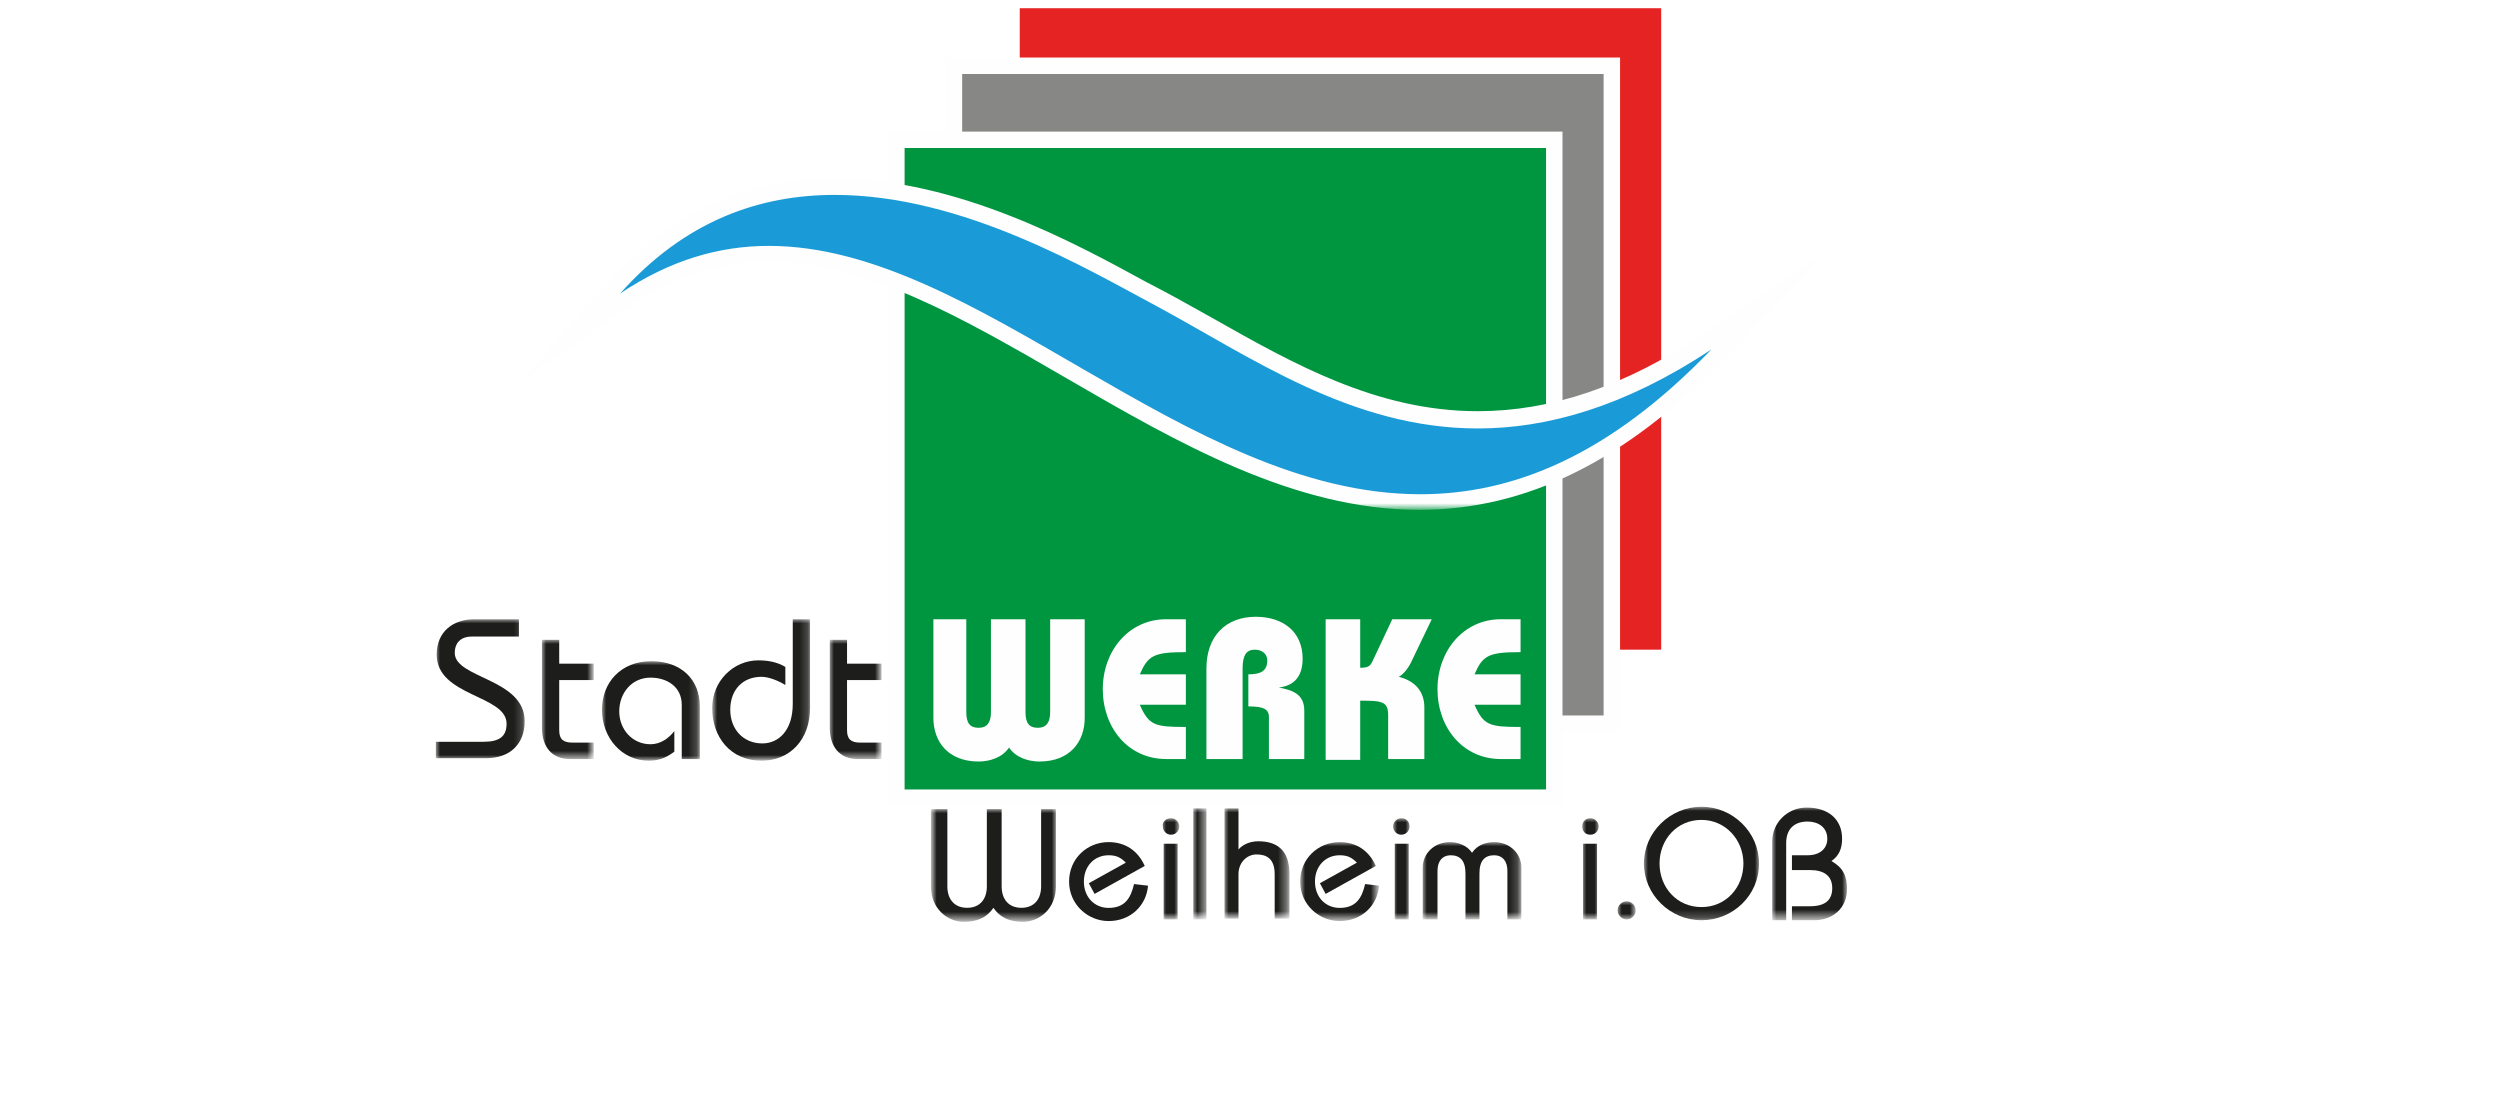
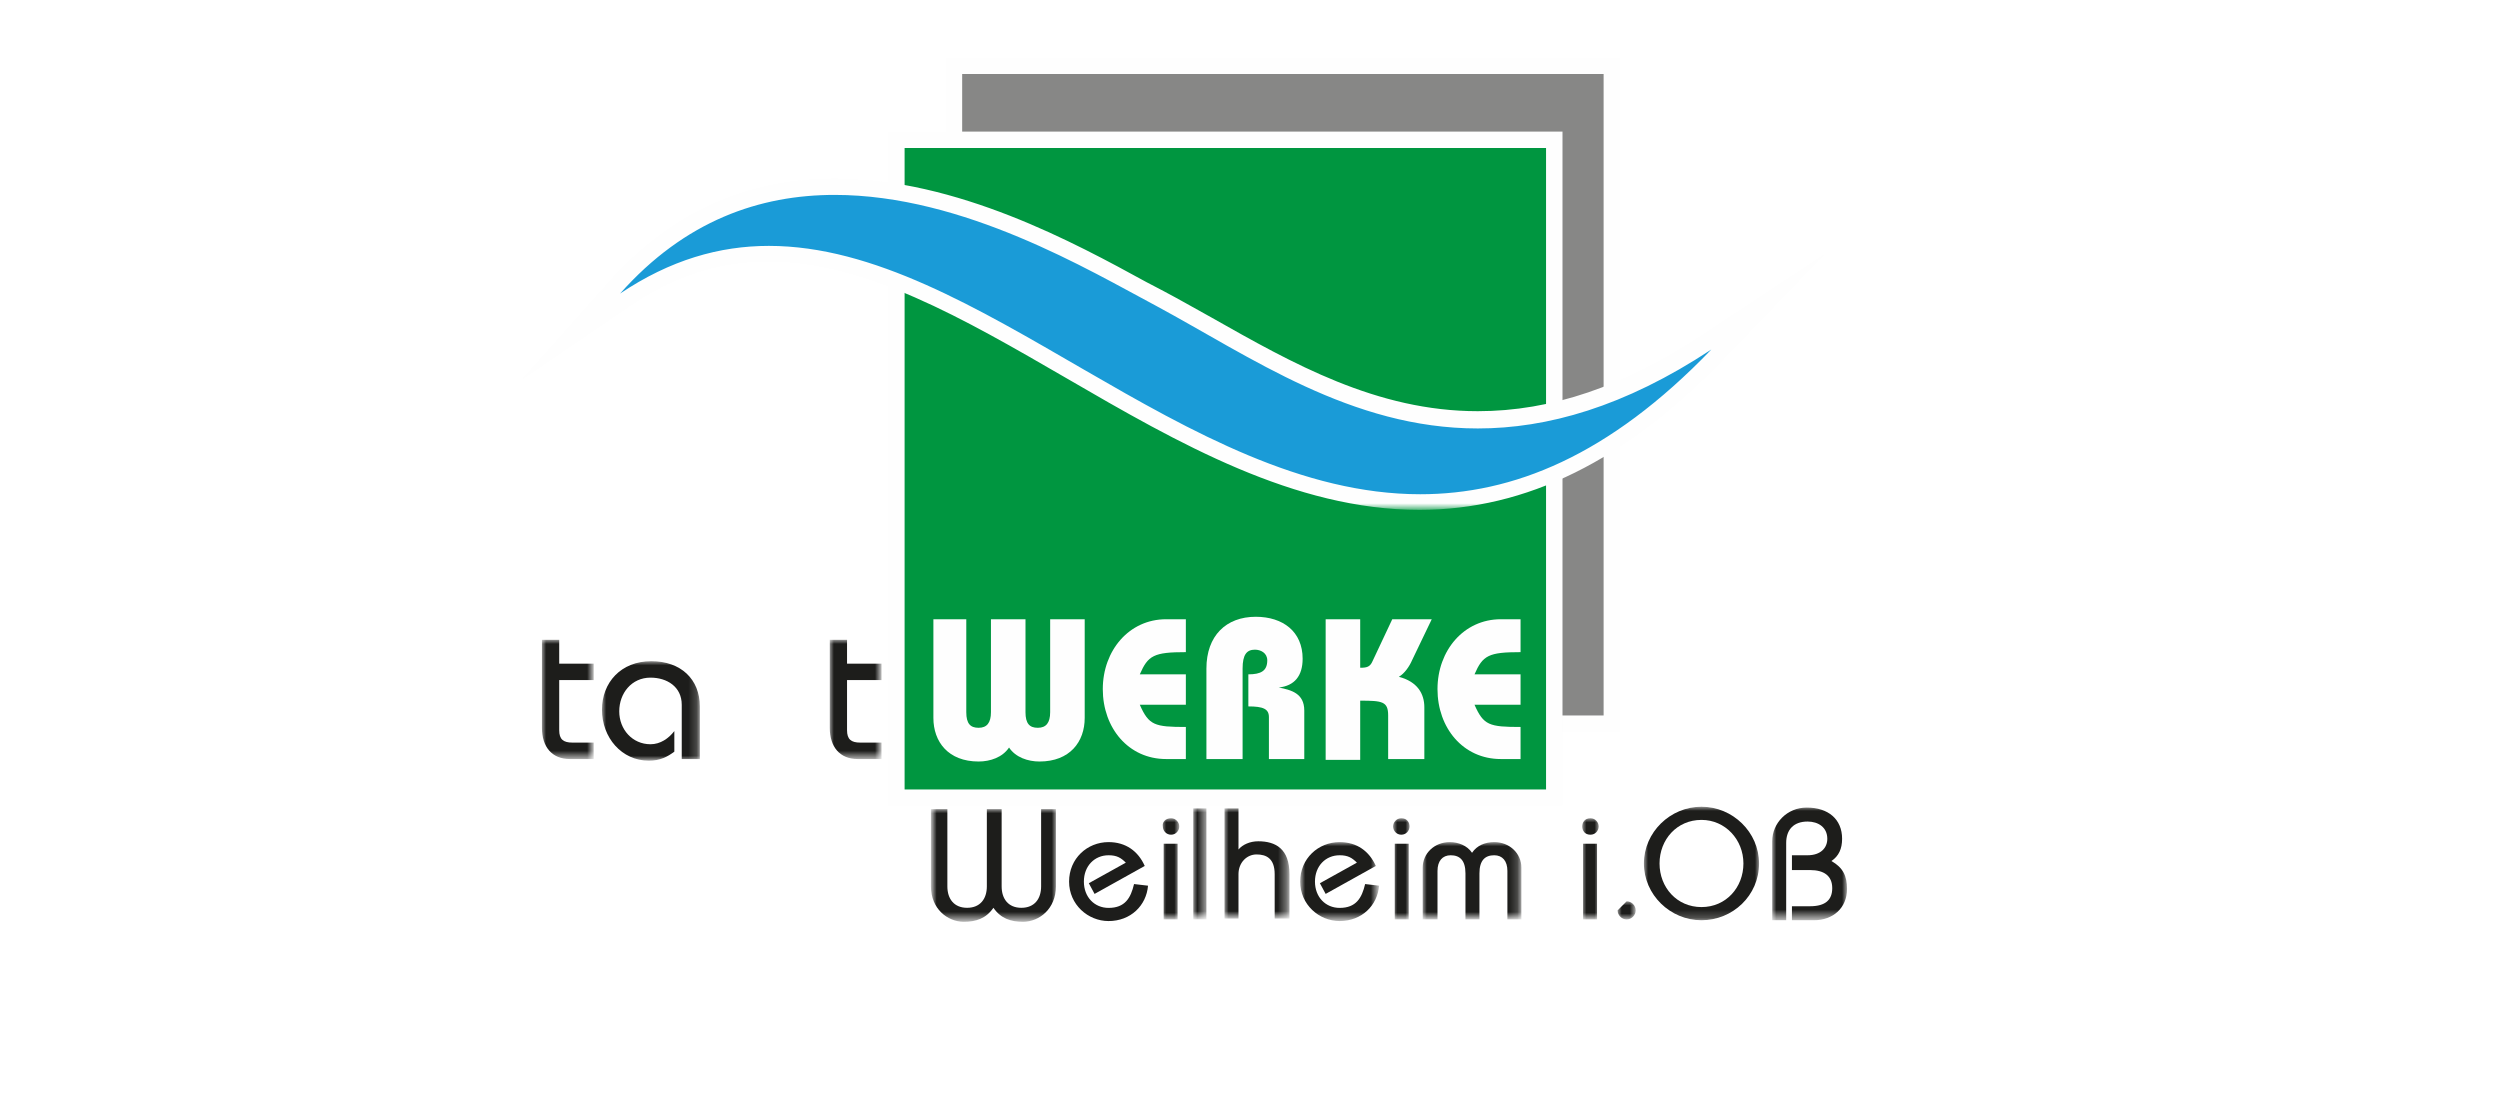
<svg xmlns="http://www.w3.org/2000/svg" version="1.1" id="Ebene_1" x="0px" y="0px" viewBox="0 0 304 133" style="enable-background:new 0 0 304 133;" xml:space="preserve">
  <style type="text/css">
	.st0{fill-rule:evenodd;clip-rule:evenodd;fill:#E42322;}
	.st1{fill-rule:evenodd;clip-rule:evenodd;fill:#878786;}
	.st2{fill-rule:evenodd;clip-rule:evenodd;fill:#FEFEFE;}
	.st3{fill-rule:evenodd;clip-rule:evenodd;fill:#009640;}
	.st4{filter:url(#Adobe_OpacityMaskFilter);}
	.st5{fill-rule:evenodd;clip-rule:evenodd;fill:#FFFFFF;}
	.st6{mask:url(#mask-6_00000163045547052791859240000015964817222918014116_);fill-rule:evenodd;clip-rule:evenodd;fill:#1D1D1B;}
	.st7{fill-rule:evenodd;clip-rule:evenodd;fill:#1D1D1B;}
	.st8{filter:url(#Adobe_OpacityMaskFilter_00000142154012988820508190000010220109733560015493_);}
	.st9{mask:url(#mask-8_00000114765275656758657260000003916948039300328320_);fill-rule:evenodd;clip-rule:evenodd;fill:#1D1D1B;}
	.st10{filter:url(#Adobe_OpacityMaskFilter_00000067922078929980220070000009764650923102568886_);}
	.st11{mask:url(#mask-8_00000165215011270364351410000004061456006763619735_);fill-rule:evenodd;clip-rule:evenodd;fill:#1D1D1B;}
	.st12{filter:url(#Adobe_OpacityMaskFilter_00000009555909449989296870000015128467517937965468_);}
	.st13{mask:url(#mask-8_00000074428652826676620350000001457957520890727588_);fill-rule:evenodd;clip-rule:evenodd;fill:#1D1D1B;}
	.st14{filter:url(#Adobe_OpacityMaskFilter_00000117668851678049816510000018047888938393861002_);}
	.st15{mask:url(#mask-8_00000041261930145115614890000001910403991498011823_);fill-rule:evenodd;clip-rule:evenodd;fill:#1D1D1B;}
	.st16{filter:url(#Adobe_OpacityMaskFilter_00000116193390821398147680000001473510742186459036_);}
	.st17{mask:url(#mask-8_00000153676538327479961750000007925516361050758040_);fill-rule:evenodd;clip-rule:evenodd;fill:#1D1D1B;}
	.st18{filter:url(#Adobe_OpacityMaskFilter_00000080192979325868955740000013634792476891990666_);}
	.st19{mask:url(#mask-8_00000008845308146707912160000017105215029608857534_);fill-rule:evenodd;clip-rule:evenodd;fill:#1D1D1B;}
	.st20{filter:url(#Adobe_OpacityMaskFilter_00000126312032639573861090000008243702271750412720_);}
	.st21{mask:url(#mask-8_00000057840387654281661050000005073870816496189339_);fill-rule:evenodd;clip-rule:evenodd;fill:#1D1D1B;}
	.st22{filter:url(#Adobe_OpacityMaskFilter_00000178206036234038873970000002459786901197416881_);}
	.st23{mask:url(#mask-8_00000111881289695140042650000008078447492181894062_);fill-rule:evenodd;clip-rule:evenodd;fill:#1D1D1B;}
	.st24{filter:url(#Adobe_OpacityMaskFilter_00000006709096242524915150000011977281511737957025_);}
	.st25{mask:url(#mask-8_00000001628239709215786790000007033601227719971220_);fill-rule:evenodd;clip-rule:evenodd;fill:#1D1D1B;}
	.st26{filter:url(#Adobe_OpacityMaskFilter_00000137132160489901037570000018283893973861596851_);}
	.st27{mask:url(#mask-8_00000071526442622322558110000015021219892549785240_);fill-rule:evenodd;clip-rule:evenodd;fill:#1D1D1B;}
	.st28{filter:url(#Adobe_OpacityMaskFilter_00000126306080962954780250000011759874684982614706_);}
	.st29{mask:url(#mask-8_00000047762725435766377040000009352823842448832152_);fill-rule:evenodd;clip-rule:evenodd;fill:#1A9BD7;}
	.st30{filter:url(#Adobe_OpacityMaskFilter_00000171702781679204746260000004451226022898186935_);}
	.st31{mask:url(#mask-8_00000073679873192684516420000006925592577985536139_);fill-rule:evenodd;clip-rule:evenodd;fill:#FEFEFE;}
	.st32{filter:url(#Adobe_OpacityMaskFilter_00000127750617965579401840000004000835904657404299_);}
	.st33{mask:url(#mask-8_00000155834367324090341350000009568495756534522299_);fill-rule:evenodd;clip-rule:evenodd;fill:#1D1D1B;}
	.st34{filter:url(#Adobe_OpacityMaskFilter_00000132797492335308650550000010547579597615719080_);}
	.st35{mask:url(#mask-8_00000145762375300936973460000004640570538084179629_);fill-rule:evenodd;clip-rule:evenodd;fill:#1D1D1B;}
	.st36{filter:url(#Adobe_OpacityMaskFilter_00000032637876003952174410000013550369147010872218_);}
	.st37{mask:url(#mask-8_00000020387016946725623930000014884242545061723271_);fill-rule:evenodd;clip-rule:evenodd;fill:#1D1D1B;}
	.st38{filter:url(#Adobe_OpacityMaskFilter_00000103975481499295988860000003673704279285196956_);}
	.st39{mask:url(#mask-8_00000142163400468935483010000017423645949369921456_);fill-rule:evenodd;clip-rule:evenodd;fill:#1D1D1B;}
	.st40{filter:url(#Adobe_OpacityMaskFilter_00000126295008648813264350000004083161439677725312_);}
	.st41{mask:url(#mask-8_00000179604504422517162760000002228622356287322544_);fill-rule:evenodd;clip-rule:evenodd;fill:#1D1D1B;}
</style>
-   <polygon id="Fill-1_00000088124836972840993070000000942664894864879246_" class="st0" points="124,79 202,79 202,1 124,1 " />
  <polygon id="Fill-2_00000048489679099885033430000001934168882708684202_" class="st1" points="116,88 196,88 196,8 116,8 " />
  <path id="Fill-3" class="st2" d="M197,7h-2h-78h-2v2v78v2h2h78h2v-2V9V7z M117,87h78V9h-78V87z" />
  <polygon id="Fill-4_00000003082798126556865370000005926948781766639544_" class="st3" points="109,97 189,97 189,17 109,17 " />
  <path id="Fill-5" class="st2" d="M190,16h-2h-78h-2v2v78v2h2h78h2v-2V18V16z M110,96h78V18h-78V96z" />
  <g id="Group-39" transform="translate(0, 1)">
    <path id="Fill-6_00000005268914338099094960000009622723024511265945_" class="st2" d="M117.5,74.3v11.3c0,1.4,0.5,1.9,1.5,1.9   c1,0,1.5-0.6,1.5-1.9V74.3h4.2v11.3c0,1.4,0.5,1.9,1.5,1.9c1,0,1.5-0.6,1.5-1.9V74.3h4.2v12c0,2.9-1.8,5.3-5.5,5.3   c-1.4,0-2.9-0.5-3.7-1.7c-0.8,1.2-2.3,1.7-3.7,1.7c-3.7,0-5.5-2.4-5.5-5.3v-12H117.5z" />
    <path id="Fill-8_00000036226005431359450010000014192894958135864995_" class="st2" d="M144.2,78.3c-3.9,0-4.6,0.4-5.6,2.7h5.6v3.7   h-5.6c1.1,2.5,1.8,2.7,5.6,2.7v3.9h-2.4c-4.6,0-7.7-3.8-7.7-8.5c0-4.7,3.2-8.5,7.7-8.5h2.4V78.3z" />
    <path id="Fill-10_00000120528347975482388030000010538785120382447751_" class="st2" d="M146.7,91.3v-11c0-4,2.4-6.3,6-6.3   c3.3,0,5.7,1.8,5.7,5.1c0,2.1-1,3.3-2.9,3.5v0c1.5,0.3,3.1,0.7,3.1,2.8v5.9h-4.3v-5.1c0-1-0.7-1.3-2.5-1.3V81   c1.5,0,2.3-0.4,2.3-1.7c0-0.9-0.8-1.3-1.5-1.3c-1,0-1.5,0.6-1.5,2.3v11H146.7z" />
    <path id="Fill-12_00000012440120646536560520000001264479094511438255_" class="st2" d="M161.2,74.3h4.2v5.9c0.8,0,1.2-0.1,1.5-0.8   l2.4-5.1h4.8l-2.4,5c-0.3,0.7-0.9,1.6-1.6,2c2.3,0.6,3.1,2.1,3.1,3.7v6.3h-4.4V86c0-1.7-0.7-1.8-3.4-1.8v7.2h-4.2V74.3z" />
    <path id="Fill-14_00000180363214108235742530000010456132815379575177_" class="st2" d="M184.9,78.3c-3.9,0-4.6,0.4-5.6,2.7h5.6   v3.7h-5.6c1.1,2.5,1.8,2.7,5.6,2.7v3.9h-2.4c-4.6,0-7.7-3.8-7.7-8.5c0-4.7,3.2-8.5,7.7-8.5h2.4V78.3z" />
    <g id="Group-18" transform="translate(60, 96.289)">
      <g id="Clip-17_00000106838277939499919240000017010041519499555500_">
		</g>
      <defs>
        <filter id="Adobe_OpacityMaskFilter" filterUnits="userSpaceOnUse" x="53.4" y="1.1" width="15.1" height="13.7">
          <feColorMatrix type="matrix" values="1 0 0 0 0  0 1 0 0 0  0 0 1 0 0  0 0 0 1 0" />
        </filter>
      </defs>
      <mask maskUnits="userSpaceOnUse" x="53.4" y="1.1" width="15.1" height="13.7" id="mask-6_00000163045547052791859240000015964817222918014116_">
        <g class="st4">
          <polygon id="path-5_00000145054933901139159750000009120120784036312196_" class="st5" points="53.4,1.1 68.5,1.1 68.5,14.7       53.4,14.7     " />
        </g>
      </mask>
      <path id="Fill-16_00000044140588808419938080000018148261458386600836_" class="st6" d="M53.4,1.1h1.8v9.4c0,1.5,0.8,2.6,2.4,2.6    c1.6,0,2.4-1.1,2.4-2.6V1.1h1.8v9.4c0,1.5,0.8,2.6,2.4,2.6c1.6,0,2.4-1.1,2.4-2.6V1.1h1.8v9.4c0,2.7-2,4.3-4,4.3    c-1.5,0-2.7-0.4-3.6-1.7c-0.9,1.3-2.1,1.7-3.6,1.7c-2,0-4-1.6-4-4.3V1.1z" />
    </g>
    <path id="Fill-19_00000150817885002127885850000007107042764557205393_" class="st7" d="M133.1,107.7l-0.7-1.3l4.5-2.5   c-0.6-0.6-1.1-0.9-2.1-0.9c-1.7,0-3,1.3-3,3.2s1.3,3.2,3,3.2c2,0,2.7-1.2,3.1-2.9l1.7,0.2c-0.2,2.4-2.1,4.3-4.8,4.3   c-2.5,0-4.8-2-4.8-4.8c0-2.8,2.2-4.8,4.8-4.8c2.1,0,3.6,1.1,4.4,2.9L133.1,107.7z" />
    <g id="Clip-22">
	</g>
    <defs>
      <filter id="Adobe_OpacityMaskFilter_00000072245858377452781920000004221158362393025177_" filterUnits="userSpaceOnUse" x="141.3" y="98.5" width="2" height="12.3">
        <feColorMatrix type="matrix" values="1 0 0 0 0  0 1 0 0 0  0 0 1 0 0  0 0 0 1 0" />
      </filter>
    </defs>
    <mask maskUnits="userSpaceOnUse" x="141.3" y="98.5" width="2" height="12.3" id="mask-8_00000114765275656758657260000003916948039300328320_">
      <g style="filter:url(#Adobe_OpacityMaskFilter_00000072245858377452781920000004221158362393025177_);">
        <polygon id="path-7_00000069373867787240325830000014894196367559337606_" class="st5" points="53,111 224.7,111 224.7,0.1      53,0.1    " />
      </g>
    </mask>
    <path id="Fill-21_00000170994122923481547780000012579255330218951059_" class="st9" d="M141.5,110.8h1.7v-9.2h-1.7V110.8z    M142.4,98.5c0.6,0,1,0.5,1,1c0,0.5-0.4,1-1,1s-1-0.5-1-1C141.3,99,141.7,98.5,142.4,98.5L142.4,98.5z" />
    <defs>
      <filter id="Adobe_OpacityMaskFilter_00000179632332996422582660000002927493697132143503_" filterUnits="userSpaceOnUse" x="145.1" y="97.3" width="1.7" height="13.4">
        <feColorMatrix type="matrix" values="1 0 0 0 0  0 1 0 0 0  0 0 1 0 0  0 0 0 1 0" />
      </filter>
    </defs>
    <mask maskUnits="userSpaceOnUse" x="145.1" y="97.3" width="1.7" height="13.4" id="mask-8_00000165215011270364351410000004061456006763619735_">
      <g style="filter:url(#Adobe_OpacityMaskFilter_00000179632332996422582660000002927493697132143503_);">
        <polygon id="path-7_00000107547143547129032210000010950442627044218539_" class="st5" points="53,111 224.7,111 224.7,0.1      53,0.1    " />
      </g>
    </mask>
    <polygon id="Fill-23_00000024701121231452582390000012550805130792294331_" class="st11" points="145.1,110.8 146.7,110.8    146.7,97.3 145.1,97.3  " />
    <defs>
      <filter id="Adobe_OpacityMaskFilter_00000181782489611393229710000008675049195024868770_" filterUnits="userSpaceOnUse" x="148.9" y="97.3" width="7.8" height="13.4">
        <feColorMatrix type="matrix" values="1 0 0 0 0  0 1 0 0 0  0 0 1 0 0  0 0 0 1 0" />
      </filter>
    </defs>
    <mask maskUnits="userSpaceOnUse" x="148.9" y="97.3" width="7.8" height="13.4" id="mask-8_00000074428652826676620350000001457957520890727588_">
      <g style="filter:url(#Adobe_OpacityMaskFilter_00000181782489611393229710000008675049195024868770_);">
        <polygon id="path-7_00000000905749589805446890000016392971863732961181_" class="st5" points="53,111 224.7,111 224.7,0.1      53,0.1    " />
      </g>
    </mask>
    <path id="Fill-24_00000170991897017257666330000002935037408128867774_" class="st13" d="M148.9,110.8V97.3h1.7v5   c0.5-0.6,1.4-1,2.4-1c2.1,0,3.8,0.9,3.8,4v5.4H155v-5.4c0-1.9-1-2.4-2.2-2.4c-1.2,0-2.2,1-2.2,2.4v5.4H148.9z" />
    <defs>
      <filter id="Adobe_OpacityMaskFilter_00000055698591094808193660000014897827003176462009_" filterUnits="userSpaceOnUse" x="158.2" y="101.4" width="9.5" height="9.6">
        <feColorMatrix type="matrix" values="1 0 0 0 0  0 1 0 0 0  0 0 1 0 0  0 0 0 1 0" />
      </filter>
    </defs>
    <mask maskUnits="userSpaceOnUse" x="158.2" y="101.4" width="9.5" height="9.6" id="mask-8_00000041261930145115614890000001910403991498011823_">
      <g style="filter:url(#Adobe_OpacityMaskFilter_00000055698591094808193660000014897827003176462009_);">
        <polygon id="path-7_00000174601286797683120850000015371816911735823515_" class="st5" points="53,111 224.7,111 224.7,0.1      53,0.1    " />
      </g>
    </mask>
    <path id="Fill-25_00000124868195970182067530000011293874840270175626_" class="st15" d="M161.2,107.7l-0.7-1.3l4.5-2.5   c-0.6-0.6-1.1-0.9-2.1-0.9c-1.7,0-3,1.3-3,3.2s1.3,3.2,3,3.2c2,0,2.7-1.2,3.1-2.9l1.7,0.2c-0.2,2.4-2.1,4.3-4.8,4.3   c-2.5,0-4.8-2-4.8-4.8c0-2.8,2.2-4.8,4.8-4.8c2.1,0,3.6,1.1,4.4,2.9L161.2,107.7z" />
    <defs>
      <filter id="Adobe_OpacityMaskFilter_00000093888865486055858730000005030625439883006647_" filterUnits="userSpaceOnUse" x="169.4" y="98.5" width="2" height="12.3">
        <feColorMatrix type="matrix" values="1 0 0 0 0  0 1 0 0 0  0 0 1 0 0  0 0 0 1 0" />
      </filter>
    </defs>
    <mask maskUnits="userSpaceOnUse" x="169.4" y="98.5" width="2" height="12.3" id="mask-8_00000153676538327479961750000007925516361050758040_">
      <g style="filter:url(#Adobe_OpacityMaskFilter_00000093888865486055858730000005030625439883006647_);">
        <polygon id="path-7_00000121246291785122318820000004463744873820257664_" class="st5" points="53,111 224.7,111 224.7,0.1      53,0.1    " />
      </g>
    </mask>
    <path id="Fill-26_00000176002637181948805950000004843649735085827732_" class="st17" d="M169.6,110.8h1.7v-9.2h-1.7V110.8z    M170.4,98.5c0.7,0,1,0.5,1,1c0,0.5-0.4,1-1,1s-1-0.5-1-1C169.4,99,169.8,98.5,170.4,98.5L170.4,98.5z" />
    <defs>
      <filter id="Adobe_OpacityMaskFilter_00000062889872272141382730000007435979733256228515_" filterUnits="userSpaceOnUse" x="173" y="101.4" width="11.9" height="9.4">
        <feColorMatrix type="matrix" values="1 0 0 0 0  0 1 0 0 0  0 0 1 0 0  0 0 0 1 0" />
      </filter>
    </defs>
    <mask maskUnits="userSpaceOnUse" x="173" y="101.4" width="11.9" height="9.4" id="mask-8_00000008845308146707912160000017105215029608857534_">
      <g style="filter:url(#Adobe_OpacityMaskFilter_00000062889872272141382730000007435979733256228515_);">
        <polygon id="path-7_00000011031106119347533150000009991077599589290901_" class="st5" points="53,111 224.7,111 224.7,0.1      53,0.1    " />
      </g>
    </mask>
    <path id="Fill-27_00000173845379986314740740000015563941994574804882_" class="st19" d="M173,110.8v-6.3c0-1.7,1.4-3.1,3.3-3.1   c1,0,2.1,0.4,2.7,1.3c0.6-0.9,1.6-1.3,2.7-1.3c1.9,0,3.3,1.4,3.3,3.1v6.3h-1.7v-5.9c0-1.2-0.6-1.9-1.6-1.9c-1.1,0-1.8,0.6-1.8,2.2   v5.6h-1.7v-5.6c0-1.6-0.7-2.2-1.8-2.2c-1,0-1.6,0.7-1.6,1.9v5.9H173z" />
    <defs>
      <filter id="Adobe_OpacityMaskFilter_00000148633158220822647720000004047132657983534487_" filterUnits="userSpaceOnUse" x="192.4" y="98.5" width="2" height="12.3">
        <feColorMatrix type="matrix" values="1 0 0 0 0  0 1 0 0 0  0 0 1 0 0  0 0 0 1 0" />
      </filter>
    </defs>
    <mask maskUnits="userSpaceOnUse" x="192.4" y="98.5" width="2" height="12.3" id="mask-8_00000057840387654281661050000005073870816496189339_">
      <g style="filter:url(#Adobe_OpacityMaskFilter_00000148633158220822647720000004047132657983534487_);">
        <polygon id="path-7_00000151540250681087186120000001981847445107366309_" class="st5" points="53,111 224.7,111 224.7,0.1      53,0.1    " />
      </g>
    </mask>
    <path id="Fill-28_00000062160476924643227250000005913303332669723579_" class="st21" d="M192.5,110.8h1.7v-9.2h-1.7V110.8z    M193.4,98.5c0.6,0,1,0.5,1,1c0,0.5-0.4,1-1,1c-0.7,0-1-0.5-1-1C192.4,99,192.7,98.5,193.4,98.5L193.4,98.5z" />
    <defs>
      <filter id="Adobe_OpacityMaskFilter_00000090265178530458813090000005409151112544894348_" filterUnits="userSpaceOnUse" x="196.7" y="108.6" width="2.3" height="2.3">
        <feColorMatrix type="matrix" values="1 0 0 0 0  0 1 0 0 0  0 0 1 0 0  0 0 0 1 0" />
      </filter>
    </defs>
    <mask maskUnits="userSpaceOnUse" x="196.7" y="108.6" width="2.3" height="2.3" id="mask-8_00000111881289695140042650000008078447492181894062_">
      <g style="filter:url(#Adobe_OpacityMaskFilter_00000090265178530458813090000005409151112544894348_);">
        <polygon id="path-7_00000103235041745801042660000003316574370194909100_" class="st5" points="53,111 224.7,111 224.7,0.1      53,0.1    " />
      </g>
    </mask>
-     <path id="Fill-29_00000150077678341551877360000015102176503861945520_" class="st23" d="M197.8,108.6c0.6,0,1.1,0.5,1.1,1.1   c0,0.6-0.5,1.1-1.1,1.1s-1.1-0.5-1.1-1.1C196.7,109.1,197.2,108.6,197.8,108.6" />
+     <path id="Fill-29_00000150077678341551877360000015102176503861945520_" class="st23" d="M197.8,108.6c0.6,0,1.1,0.5,1.1,1.1   c0,0.6-0.5,1.1-1.1,1.1s-1.1-0.5-1.1-1.1" />
    <defs>
      <filter id="Adobe_OpacityMaskFilter_00000085242660863458089730000011826109020486157732_" filterUnits="userSpaceOnUse" x="199.9" y="97.1" width="14" height="13.9">
        <feColorMatrix type="matrix" values="1 0 0 0 0  0 1 0 0 0  0 0 1 0 0  0 0 0 1 0" />
      </filter>
    </defs>
    <mask maskUnits="userSpaceOnUse" x="199.9" y="97.1" width="14" height="13.9" id="mask-8_00000001628239709215786790000007033601227719971220_">
      <g style="filter:url(#Adobe_OpacityMaskFilter_00000085242660863458089730000011826109020486157732_);">
        <polygon id="path-7_00000146479750822781139080000013660872678762826172_" class="st5" points="53,111 224.7,111 224.7,0.1      53,0.1    " />
      </g>
    </mask>
    <path id="Fill-30_00000106133205148815221560000011588909390869945482_" class="st25" d="M206.9,109.3c3,0,5.1-2.4,5.1-5.3   c0-2.9-2.2-5.3-5.1-5.3c-3,0-5.1,2.4-5.1,5.3C201.8,106.9,203.9,109.3,206.9,109.3 M206.9,97.1c3.8,0,7,3.1,7,6.9   c0,3.9-3.2,6.9-7,6.9c-3.8,0-7-3.1-7-6.9C199.9,100.2,203.1,97.1,206.9,97.1" />
    <defs>
      <filter id="Adobe_OpacityMaskFilter_00000000181803116586172860000007253028767158777754_" filterUnits="userSpaceOnUse" x="215.5" y="97.1" width="9.2" height="13.7">
        <feColorMatrix type="matrix" values="1 0 0 0 0  0 1 0 0 0  0 0 1 0 0  0 0 0 1 0" />
      </filter>
    </defs>
    <mask maskUnits="userSpaceOnUse" x="215.5" y="97.1" width="9.2" height="13.7" id="mask-8_00000071526442622322558110000015021219892549785240_">
      <g style="filter:url(#Adobe_OpacityMaskFilter_00000000181803116586172860000007253028767158777754_);">
        <polygon id="path-7_00000053543942411021117890000004829942251478730893_" class="st5" points="53,111 224.7,111 224.7,0.1      53,0.1    " />
      </g>
    </mask>
    <path id="Fill-31_00000040535619380095977590000016689880388908994701_" class="st27" d="M215.5,110.8v-9.5c0-2.2,1.8-4.1,4.2-4.1   c2.6,0,4.3,1.4,4.3,3.8c0,1.2-0.4,2.1-1.3,2.7c1.4,0.8,1.9,1.8,1.9,3.4c0,2.3-1.7,3.8-4,3.8h-2.7v-1.7h2.2c1.9,0,2.7-0.8,2.7-2.2   c0-1.5-1-2.2-2.7-2.2h-2.2V103h1.9c1.6,0,2.4-0.9,2.4-2c0-1.4-1.1-2.1-2.4-2.1c-1.7,0-2.6,1-2.6,2.6v9.4H215.5z" />
    <defs>
      <filter id="Adobe_OpacityMaskFilter_00000051360365064434712110000005861490570155738810_" filterUnits="userSpaceOnUse" x="69.4" y="21.7" width="145.7" height="38.4">
        <feColorMatrix type="matrix" values="1 0 0 0 0  0 1 0 0 0  0 0 1 0 0  0 0 0 1 0" />
      </filter>
    </defs>
    <mask maskUnits="userSpaceOnUse" x="69.4" y="21.7" width="145.7" height="38.4" id="mask-8_00000047762725435766377040000009352823842448832152_">
      <g style="filter:url(#Adobe_OpacityMaskFilter_00000051360365064434712110000005861490570155738810_);">
        <polygon id="path-7_00000012455053807766526270000006233774844114793370_" class="st5" points="53,111 224.7,111 224.7,0.1      53,0.1    " />
      </g>
    </mask>
    <path id="Fill-32_00000158707222129883389770000015357280429553445285_" class="st29" d="M172.7,60.1c-15,0-28.9-8.1-42.4-15.9   c-12.7-7.4-24.7-14.3-36.8-14.3c-6.2,0-11.9,1.8-17.5,5.6L69.4,40l5.3-6c7.2-8.2,16.3-12.3,26.9-12.3c14.6,0,28.9,7.8,37.5,12.5   c0.7,0.4,1.4,0.8,2.1,1.1c1.9,1,3.8,2.1,5.8,3.2c10,5.7,20.3,11.5,32.9,11.5c9.1,0,18.2-3.1,27.9-9.5l7.5-4.9l-6.2,6.5   C197.2,54.2,185.4,60.1,172.7,60.1" />
    <defs>
      <filter id="Adobe_OpacityMaskFilter_00000134232844255240522990000014765675590734863269_" filterUnits="userSpaceOnUse" x="63.3" y="20.7" width="158.7" height="40.4">
        <feColorMatrix type="matrix" values="1 0 0 0 0  0 1 0 0 0  0 0 1 0 0  0 0 0 1 0" />
      </filter>
    </defs>
    <mask maskUnits="userSpaceOnUse" x="63.3" y="20.7" width="158.7" height="40.4" id="mask-8_00000073679873192684516420000006925592577985536139_">
      <g style="filter:url(#Adobe_OpacityMaskFilter_00000134232844255240522990000014765675590734863269_);">
        <polygon id="path-7_00000170277948523968031390000006635085848907310501_" class="st5" points="53,111 224.7,111 224.7,0.1      53,0.1    " />
      </g>
    </mask>
    <path id="Fill-33_00000036230516179392783120000010611372326387106707_" class="st31" d="M101.5,20.7c-10.9,0-20.2,4.3-27.6,12.7   L63.3,45.3l13.2-9c5.4-3.7,10.9-5.5,16.9-5.5c11.8,0,23.7,6.9,36.3,14.2c13.6,7.9,27.7,16,42.9,16c13,0,25.1-6,36.9-18.2l12.5-13   l-15,9.9c-9.5,6.3-18.4,9.3-27.3,9.3c-12.3,0-22.5-5.8-32.4-11.4c-2-1.1-3.9-2.2-5.8-3.2c-0.6-0.3-1.3-0.7-2.1-1.1   C130.8,28.6,116.4,20.7,101.5,20.7 M101.5,22.7c15.7,0,31,9.2,39.1,13.5c11.5,6.2,23.7,14.9,39.1,14.9c8.4,0,17.8-2.6,28.4-9.6   c-12.5,13-24.2,17.6-35.4,17.6c-28.6,0-53.8-30.2-79.2-30.2c-6,0-12,1.7-18.1,5.8C83.3,25.8,92.4,22.7,101.5,22.7" />
    <defs>
      <filter id="Adobe_OpacityMaskFilter_00000112593864892121896420000013139878385521650834_" filterUnits="userSpaceOnUse" x="53" y="74.3" width="10.9" height="17">
        <feColorMatrix type="matrix" values="1 0 0 0 0  0 1 0 0 0  0 0 1 0 0  0 0 0 1 0" />
      </filter>
    </defs>
    <mask maskUnits="userSpaceOnUse" x="53" y="74.3" width="10.9" height="17" id="mask-8_00000155834367324090341350000009568495756534522299_">
      <g style="filter:url(#Adobe_OpacityMaskFilter_00000112593864892121896420000013139878385521650834_);">
        <polygon id="path-7_00000015332559820806571660000012330769332418930577_" class="st5" points="53,111 224.7,111 224.7,0.1      53,0.1    " />
      </g>
    </mask>
-     <path id="Fill-34_00000015332144258113313960000011219214562038639773_" class="st33" d="M53,89.2h5.8c2,0,2.8-0.7,2.8-2.2   c0-3.5-8.5-3.3-8.5-8.4c0-2.8,2-4.3,4.6-4.3h5.4v2.1h-5.7c-1.3,0-2.1,0.7-2.1,2c0,3.1,8.5,3.1,8.5,8.3c0,2.7-1.7,4.5-4.7,4.5H53   V89.2z" />
    <defs>
      <filter id="Adobe_OpacityMaskFilter_00000089573029193988124010000001606430750409255582_" filterUnits="userSpaceOnUse" x="65.9" y="76.8" width="6.3" height="14.6">
        <feColorMatrix type="matrix" values="1 0 0 0 0  0 1 0 0 0  0 0 1 0 0  0 0 0 1 0" />
      </filter>
    </defs>
    <mask maskUnits="userSpaceOnUse" x="65.9" y="76.8" width="6.3" height="14.6" id="mask-8_00000145762375300936973460000004640570538084179629_">
      <g style="filter:url(#Adobe_OpacityMaskFilter_00000089573029193988124010000001606430750409255582_);">
        <polygon id="path-7_00000159429377208895732020000001465467432675741068_" class="st5" points="53,111 224.7,111 224.7,0.1      53,0.1    " />
      </g>
    </mask>
    <path id="Fill-35_00000172410101410112062230000005884514417655014785_" class="st35" d="M72.2,81.7h-4.2v6.1   c0,1.1,0.5,1.5,1.6,1.5h2.6v2h-2.9c-2.2,0-3.4-1.5-3.4-3.8V76.8h2.1v2.9h4.2V81.7z" />
    <defs>
      <filter id="Adobe_OpacityMaskFilter_00000141439165066834345440000003394745118610837377_" filterUnits="userSpaceOnUse" x="73.2" y="79.4" width="11.9" height="12.1">
        <feColorMatrix type="matrix" values="1 0 0 0 0  0 1 0 0 0  0 0 1 0 0  0 0 0 1 0" />
      </filter>
    </defs>
    <mask maskUnits="userSpaceOnUse" x="73.2" y="79.4" width="11.9" height="12.1" id="mask-8_00000020387016946725623930000014884242545061723271_">
      <g style="filter:url(#Adobe_OpacityMaskFilter_00000141439165066834345440000003394745118610837377_);">
        <polygon id="path-7_00000074404264179509458090000015384002885052515732_" class="st5" points="53,111 224.7,111 224.7,0.1      53,0.1    " />
      </g>
    </mask>
    <path id="Fill-36_00000141445761176798438080000003195380223979150520_" class="st37" d="M82.9,91.3v-6.6c0-2.2-1.8-3.3-3.8-3.3   c-2.3,0-3.8,1.9-3.8,4.1c0,2.2,1.6,4,3.8,4c1.2,0,2.2-0.7,2.9-1.6v2.5c-0.8,0.6-1.7,1.1-3.1,1.1c-3.3,0-5.7-2.8-5.7-6.2   c0-3.3,2.3-5.9,6-5.9c3.6,0,5.9,2.2,5.9,5.5v6.4H82.9z" />
    <defs>
      <filter id="Adobe_OpacityMaskFilter_00000155860996581404645440000002238367636484782229_" filterUnits="userSpaceOnUse" x="86.7" y="74.3" width="11.9" height="17.2">
        <feColorMatrix type="matrix" values="1 0 0 0 0  0 1 0 0 0  0 0 1 0 0  0 0 0 1 0" />
      </filter>
    </defs>
    <mask maskUnits="userSpaceOnUse" x="86.7" y="74.3" width="11.9" height="17.2" id="mask-8_00000142163400468935483010000017423645949369921456_">
      <g style="filter:url(#Adobe_OpacityMaskFilter_00000155860996581404645440000002238367636484782229_);">
-         <polygon id="path-7_00000159449085411583650370000006658650054616148921_" class="st5" points="53,111 224.7,111 224.7,0.1      53,0.1    " />
-       </g>
+         </g>
    </mask>
    <path id="Fill-37_00000025402304048630969810000016287599999836352902_" class="st39" d="M98.5,74.3v10.8c0,3.8-2.4,6.4-5.9,6.4   c-3.8,0-6-2.9-6-6.4c0-3.3,2.6-5.8,5.6-5.8c1.2,0,2.3,0.2,3.3,0.8v2.2c-0.8-0.5-2-1-2.9-1c-2.3,0-3.8,1.6-3.8,4   c0,2.4,1.6,4.1,3.9,4.1c2,0,3.7-1.6,3.7-4.8V74.3H98.5z" />
    <defs>
      <filter id="Adobe_OpacityMaskFilter_00000070803246783878040350000010121765302344876723_" filterUnits="userSpaceOnUse" x="100.9" y="76.8" width="6.3" height="14.6">
        <feColorMatrix type="matrix" values="1 0 0 0 0  0 1 0 0 0  0 0 1 0 0  0 0 0 1 0" />
      </filter>
    </defs>
    <mask maskUnits="userSpaceOnUse" x="100.9" y="76.8" width="6.3" height="14.6" id="mask-8_00000179604504422517162760000002228622356287322544_">
      <g style="filter:url(#Adobe_OpacityMaskFilter_00000070803246783878040350000010121765302344876723_);">
        <polygon id="path-7_00000106843014527543189570000001987103127530993330_" class="st5" points="53,111 224.7,111 224.7,0.1      53,0.1    " />
      </g>
    </mask>
    <path id="Fill-38_00000134969386294109207030000011245255223333170081_" class="st41" d="M107.2,81.7H103v6.1   c0,1.1,0.5,1.5,1.6,1.5h2.6v2h-2.9c-2.2,0-3.4-1.5-3.4-3.8V76.8h2.1v2.9h4.2V81.7z" />
  </g>
</svg>